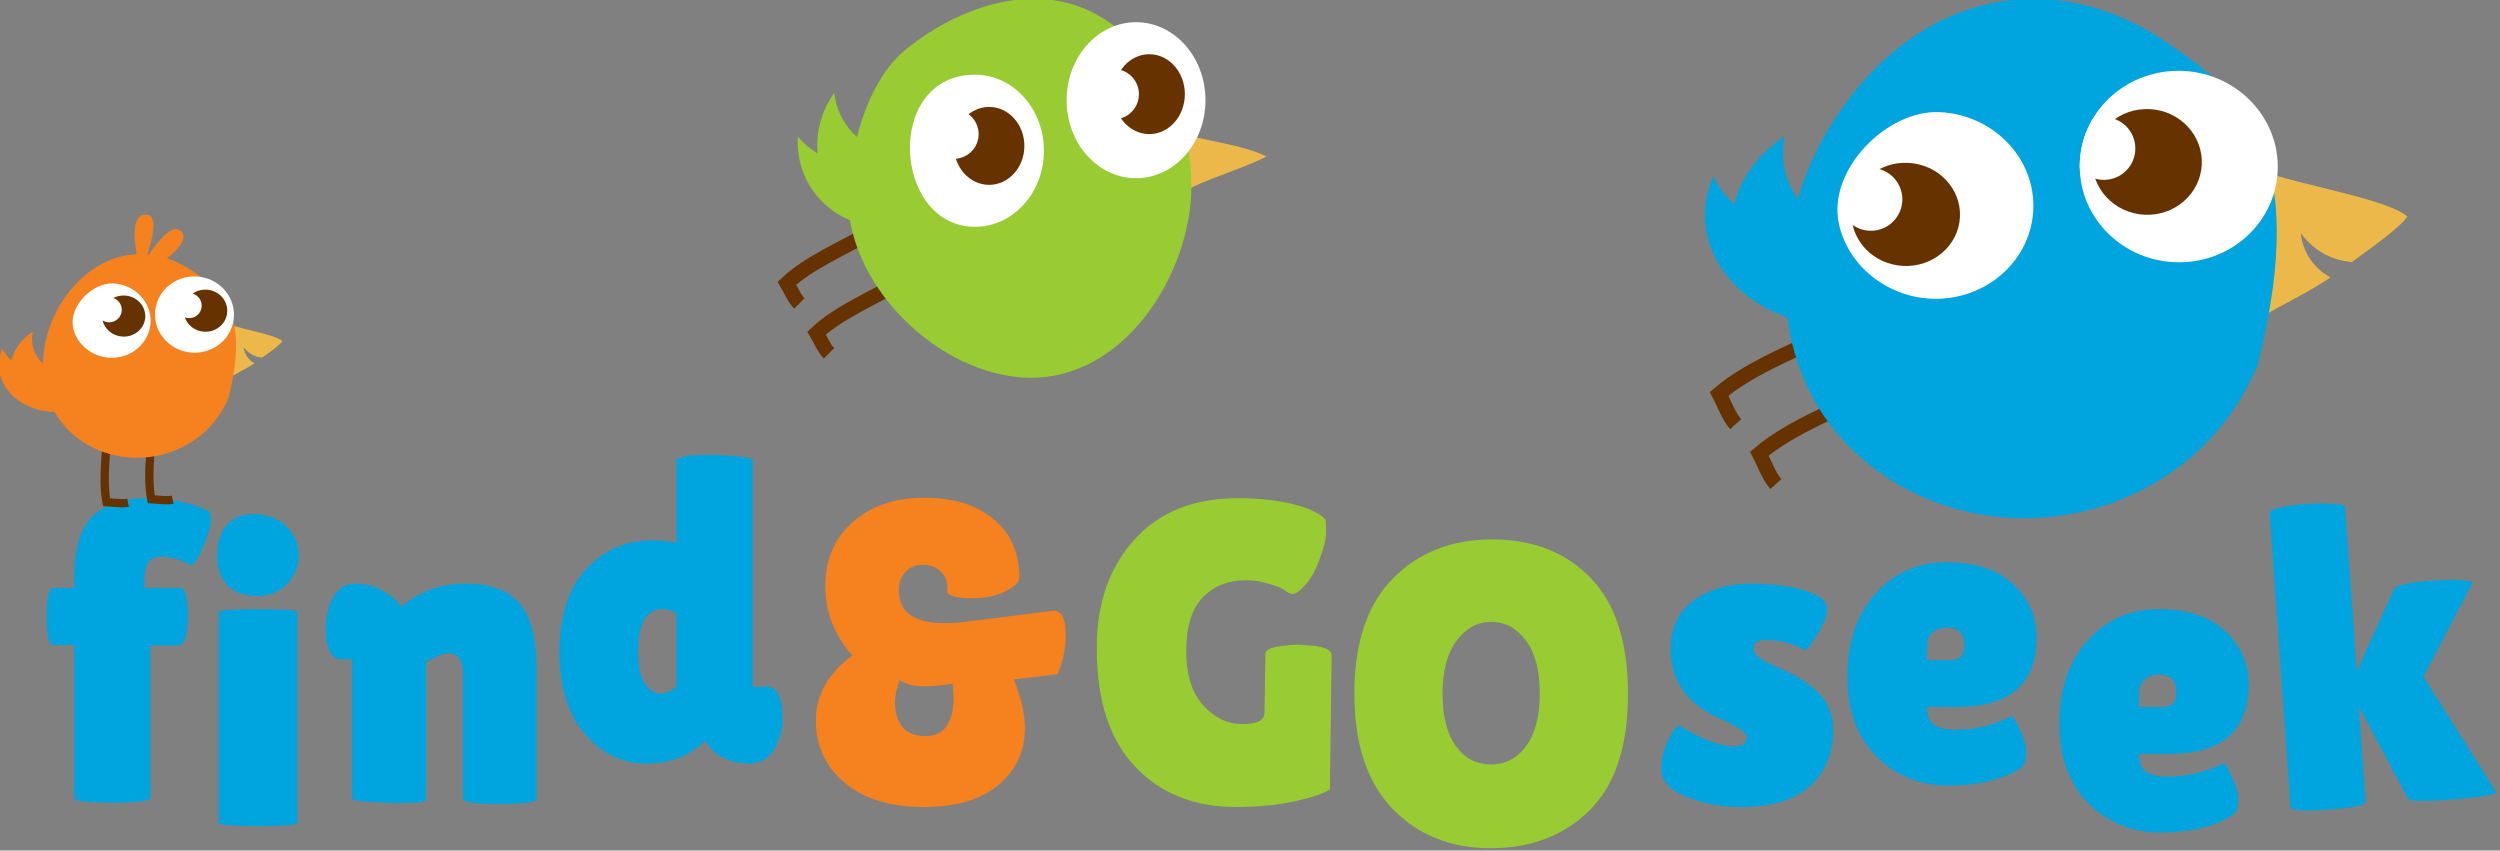
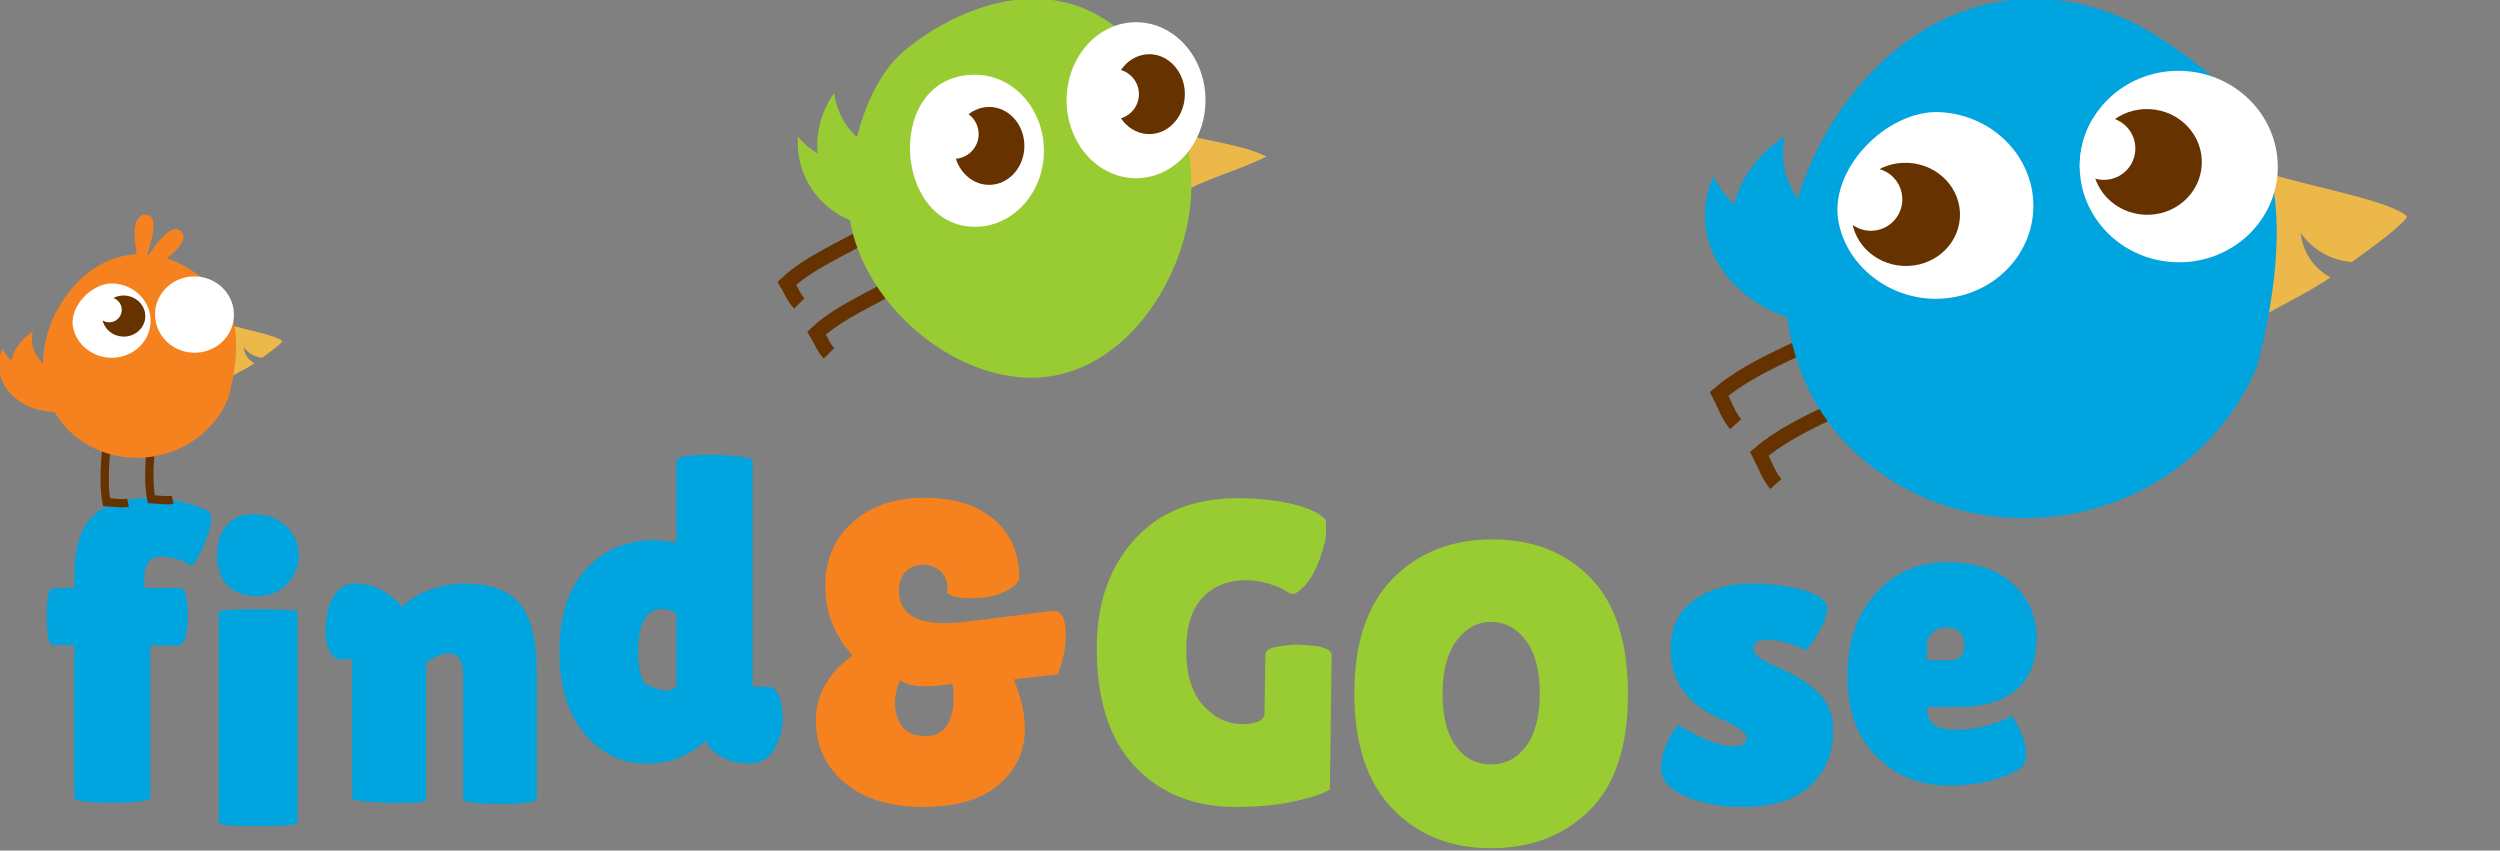
<svg xmlns="http://www.w3.org/2000/svg" width="100%" height="100%" viewBox="0 0 679 231" version="1.1" xml:space="preserve" style="fill-rule:evenodd;clip-rule:evenodd;">
  <rect x="0" y="0" width="679" height="231" fill="#808080" stroke="none" />
  <g transform="matrix(1,0,0,1,-3078,-1726)">
    <g transform="matrix(1.359,0,0,3.618,1466.61,-2438.28)">
      <g transform="matrix(0.736,0,0,0.276,1009.23,1033.28)">
        <g transform="matrix(0.654,0,0,0.654,92.757,249.275)">
          <path d="M255.646,539.235L246.894,539.235C245.108,539.235 244.215,535.276 244.215,527.358C244.215,519.44 245.108,515.48 246.894,515.48L255.646,515.48L255.646,511.551C255.646,498.93 258.295,490.208 263.594,485.385C268.893,480.563 276.305,478.152 285.831,478.152C295.356,478.152 303.751,479.878 311.014,483.331C311.967,483.689 312.443,484.969 312.443,487.171C312.443,489.374 311.431,492.917 309.407,497.798C307.382,502.68 305.656,505.478 304.227,506.193C300.179,503.692 296.011,502.442 291.725,502.442C287.081,502.442 284.759,505.538 284.759,511.73L284.759,515.48L299.583,515.48C301.727,515.48 302.798,519.291 302.798,526.911C302.798,535.246 301.429,539.414 298.69,539.414L287.259,539.414L287.259,602.64C287.259,604.069 281.991,604.784 271.453,604.784C260.915,604.784 255.646,604.069 255.646,602.64L255.646,539.235Z" style="fill:rgb(0,164,223);fill-rule:nonzero;" />
          <g transform="matrix(1,0,0,1,0,9.376)">
            <path d="M348.343,603.712C348.343,604.664 342.895,605.141 332,605.141C321.105,605.141 315.658,604.724 315.658,603.89L315.658,516.195C315.658,515.361 321.105,514.945 332,514.945C342.895,514.945 348.343,515.302 348.343,516.016L348.343,603.712Z" style="fill:rgb(0,164,223);fill-rule:nonzero;" />
          </g>
          <g transform="matrix(1.53,0,0,1.53,-139.548,-318.423)">
            <path d="M306.166,525.014C314.242,524.638 319.252,530.07 319.252,536.193C319.252,542.316 314.281,547.29 308.158,547.288C300.209,547.285 297.064,542.316 297.064,536.193C297.064,530.07 300.049,525.3 306.166,525.014Z" style="fill:rgb(0,164,223);" />
          </g>
          <path d="M401.746,603.712C401.746,604.545 397.459,604.962 388.886,604.962C376.979,604.605 371.026,603.95 371.026,602.997L371.026,545.129L366.382,545.129C363.286,545.129 361.262,542.509 360.309,537.27C360.071,535.722 359.952,534.175 359.952,532.627C359.952,528.935 360.667,525.244 362.095,521.553C364.239,516.314 367.573,513.694 372.097,513.694C376.622,513.694 380.67,514.766 384.243,516.909C387.815,519.053 390.196,521.196 391.387,523.339C398.888,516.909 407.819,513.694 418.178,513.694C428.537,513.694 436.038,516.493 440.682,522.089C445.326,527.685 447.648,536.854 447.648,549.594L447.648,603.176C447.648,604.605 442.557,605.319 432.377,605.319C422.196,605.319 417.106,604.605 417.106,603.176L417.106,551.559C417.106,545.605 415.022,542.629 410.855,542.629C409.664,542.629 407.997,543.135 405.854,544.147C403.711,545.159 402.341,545.903 401.746,546.379L401.746,603.712Z" style="fill:rgb(0,164,223);fill-rule:nonzero;" />
          <g transform="matrix(1,0,0,1,-2.343,-18.04)">
-             <path d="M508.017,480.831C508.017,479.045 512.72,478.152 522.127,478.152C525.341,478.152 529.062,478.36 533.289,478.777C537.516,479.194 539.63,479.759 539.63,480.474L539.63,574.599L545.881,574.599C548.858,574.599 550.823,577.278 551.775,582.636C552.013,584.184 552.132,586.298 552.132,588.977C552.132,591.656 551.299,594.901 549.632,598.711C547.25,603.95 543.44,606.57 538.201,606.57C534.272,606.57 530.789,605.796 527.753,604.248C524.716,602.7 522.662,601.092 521.591,599.425L519.983,597.103C513.434,603.414 505.218,606.57 495.336,606.57C485.453,606.57 476.999,602.462 469.974,594.246C462.948,586.03 459.436,574.569 459.436,559.864C459.436,545.159 463.127,533.788 470.509,525.75C477.892,517.713 487.12,513.694 498.193,513.694C501.408,513.694 504.683,514.052 508.017,514.766L508.017,480.831ZM502.123,542.271C495.455,542.271 492.121,548.284 492.121,560.311C492.121,566.383 493.073,570.759 494.978,573.438C496.884,576.117 498.997,577.457 501.319,577.457C503.641,577.457 505.873,576.445 508.017,574.42L508.017,544.057C505.992,542.867 504.028,542.271 502.123,542.271Z" style="fill:rgb(0,164,223);fill-rule:nonzero;" />
+             <path d="M508.017,480.831C508.017,479.045 512.72,478.152 522.127,478.152C525.341,478.152 529.062,478.36 533.289,478.777C537.516,479.194 539.63,479.759 539.63,480.474L539.63,574.599L545.881,574.599C548.858,574.599 550.823,577.278 551.775,582.636C552.013,584.184 552.132,586.298 552.132,588.977C552.132,591.656 551.299,594.901 549.632,598.711C547.25,603.95 543.44,606.57 538.201,606.57C534.272,606.57 530.789,605.796 527.753,604.248C524.716,602.7 522.662,601.092 521.591,599.425L519.983,597.103C513.434,603.414 505.218,606.57 495.336,606.57C485.453,606.57 476.999,602.462 469.974,594.246C462.948,586.03 459.436,574.569 459.436,559.864C459.436,545.159 463.127,533.788 470.509,525.75C477.892,517.713 487.12,513.694 498.193,513.694C501.408,513.694 504.683,514.052 508.017,514.766L508.017,480.831ZM502.123,542.271C495.455,542.271 492.121,548.284 492.121,560.311C492.121,566.383 493.073,570.759 494.978,573.438C503.641,577.457 505.873,576.445 508.017,574.42L508.017,544.057C505.992,542.867 504.028,542.271 502.123,542.271Z" style="fill:rgb(0,164,223);fill-rule:nonzero;" />
          </g>
          <path d="M618.038,517.445L618.217,515.659C618.217,512.682 617.234,510.301 615.27,508.515C613.305,506.729 610.894,505.836 608.036,505.836C605.178,505.836 602.797,506.788 600.892,508.693C598.987,510.599 598.034,513.218 598.034,516.552C598.034,525.601 604.404,530.126 617.145,530.126C620.003,530.126 623.218,529.888 626.79,529.412C650.247,526.435 662.094,524.947 662.332,524.947C665.666,524.947 667.333,528.34 667.333,535.127C667.333,540.604 666.202,546.022 663.94,551.38L645.722,553.524C648.818,561.025 650.366,567.812 650.366,573.885C650.366,583.291 646.764,591.09 639.56,597.282C632.356,603.474 621.878,606.57 608.125,606.57C594.373,606.57 583.508,603.206 575.53,596.478C567.552,589.751 563.563,581.118 563.563,570.58C563.563,560.043 568.624,551.023 578.745,543.522C571.243,535.187 567.493,525.542 567.493,514.587C567.493,503.633 571.303,494.792 578.923,488.064C586.544,481.337 596.427,477.973 608.572,477.973C620.717,477.973 630.332,480.95 637.417,486.903C644.502,492.857 648.044,500.894 648.044,511.015C648.044,513.039 646.109,515.004 642.239,516.909C638.369,518.814 633.755,519.767 628.397,519.767C623.039,519.767 619.586,518.993 618.038,517.445ZM598.391,553.881C597.082,557.334 596.427,560.4 596.427,563.079C596.427,565.758 596.843,568.11 597.677,570.134C599.582,574.778 603.392,577.1 609.108,577.1C613.156,577.1 616.103,575.641 617.949,572.724C619.794,569.806 620.717,566.145 620.717,561.739C620.717,559.715 620.658,558.197 620.539,557.185C620.419,556.173 620.36,555.548 620.36,555.31C616.312,556.024 612.323,556.381 608.393,556.381C604.464,556.381 601.13,555.548 598.391,553.881Z" style="fill:rgb(245,130,31);fill-rule:nonzero;" />
          <path d="M749.849,567.455L750.207,543.164C750.207,541.497 751.933,540.396 755.386,539.86C758.839,539.324 761.697,539.056 763.959,539.056L770.925,539.592C775.45,540.307 777.712,541.557 777.712,543.343L776.998,599.247C774.616,600.914 769.824,602.551 762.62,604.158C755.416,605.766 747.17,606.57 737.883,606.57C720.618,606.57 706.686,600.973 696.089,589.781C685.492,578.588 680.193,562.156 680.193,540.485C680.193,522.029 685.373,507.026 695.732,495.477C706.091,483.927 720.439,478.152 738.776,478.152C747.111,478.152 754.642,478.955 761.37,480.563C768.097,482.17 772.711,484.343 775.211,487.082C775.331,488.035 775.39,489.821 775.39,492.44C775.39,495.06 774.497,498.781 772.711,503.603C770.925,508.425 768.901,512.027 766.638,514.409C764.376,516.79 762.739,517.981 761.727,517.981C760.715,517.981 759.643,517.534 758.512,516.641C757.381,515.748 755.148,514.796 751.814,513.784C748.48,512.772 745.265,512.266 742.169,512.266C734.787,512.266 728.804,514.647 724.219,519.41C719.635,524.173 717.343,531.555 717.343,541.557C717.343,551.559 719.695,559.15 724.398,564.329C729.101,569.509 734.519,572.099 740.651,572.099C746.783,572.099 749.849,570.551 749.849,567.455Z" style="fill:rgb(153,204,50);fill-rule:nonzero;" />
          <g transform="matrix(1,0,0,1,-3.951,17.146)">
            <path d="M847.726,606.57C831.056,606.57 817.452,601.092 806.914,590.138C796.376,579.183 791.107,563.198 791.107,542.182C791.107,521.166 796.436,505.24 807.093,494.405C817.75,483.569 831.502,478.152 848.351,478.152C865.199,478.152 878.803,483.48 889.162,494.137C899.521,504.794 904.701,520.928 904.701,542.539C904.701,564.151 899.402,580.225 888.805,590.763C878.208,601.301 864.515,606.57 847.726,606.57ZM847.904,512.444C842.189,512.444 837.396,515.064 833.526,520.303C829.657,525.542 827.722,532.895 827.722,542.361C827.722,551.827 829.567,559.09 833.258,564.151C836.95,569.211 841.802,571.741 847.815,571.741C853.828,571.741 858.71,569.181 862.461,564.061C866.211,558.941 868.087,551.618 868.087,542.093C868.087,532.567 866.152,525.244 862.282,520.124C858.412,515.004 853.62,512.444 847.904,512.444Z" style="fill:rgb(153,204,50);fill-rule:nonzero;" />
          </g>
          <path d="M921.847,572.634C931.492,578.469 939.112,581.386 944.709,581.386C948.281,581.386 950.067,580.136 950.067,577.635C950.067,575.849 946.971,573.527 940.779,570.67C925.896,564.597 918.454,554.655 918.454,540.843C918.454,532.031 921.669,525.304 928.098,520.66C934.528,516.016 942.238,513.694 951.228,513.694C960.218,513.694 967.838,514.647 974.089,516.552C980.341,518.457 983.466,520.958 983.466,524.054C983.466,526.673 982.186,530.126 979.626,534.413C977.066,538.699 975.31,541.021 974.357,541.378C969.237,538.521 963.701,537.092 957.747,537.092C954.532,537.092 952.925,538.223 952.925,540.485C952.925,541.914 953.55,543.135 954.8,544.147C956.05,545.159 958.342,546.409 961.676,547.897C965.01,549.386 967.779,550.725 969.982,551.916C972.184,553.107 974.655,554.774 977.394,556.917C983.109,561.442 985.967,567.336 985.967,574.599C985.967,584.125 982.811,591.835 976.501,597.729C970.19,603.623 960.664,606.57 947.924,606.57C939.47,606.57 931.79,605.141 924.883,602.283C917.977,599.425 914.524,595.496 914.524,590.495C914.524,587.161 915.328,583.648 916.935,579.957C918.543,576.266 920.18,573.825 921.847,572.634Z" style="fill:rgb(0,164,223);fill-rule:nonzero;" />
          <g transform="matrix(1,0,0,1,-3.231,-8.901)">
            <path d="M1065.98,599.961C1058.48,604.367 1048.84,606.57 1037.05,606.57C1025.26,606.57 1015.32,602.551 1007.22,594.514C999.124,586.476 995.076,575.343 995.076,561.114C995.076,546.885 998.975,535.425 1006.77,526.733C1014.57,518.04 1024.43,513.694 1036.33,513.694C1048.24,513.694 1057.44,516.731 1063.93,522.803C1070.42,528.876 1073.66,536.258 1073.66,544.95C1073.66,564.24 1062.59,573.885 1040.44,573.885L1028.12,573.885C1028.12,577.457 1029.1,579.927 1031.07,581.297C1033.03,582.666 1035.92,583.351 1039.73,583.351C1048.06,583.351 1055.98,581.446 1063.48,577.635C1063.6,577.516 1064.14,578.35 1065.09,580.136C1067.95,585.256 1069.38,589.572 1069.38,593.085C1069.38,596.597 1068.25,598.89 1065.98,599.961ZM1043.66,548.344C1043.66,543.343 1041.22,540.843 1036.33,540.843C1034.07,540.843 1032.14,541.527 1030.53,542.896C1028.92,544.266 1028.12,546.26 1028.12,548.88L1028.12,554.417L1037.76,554.417C1041.69,554.417 1043.66,552.392 1043.66,548.344Z" style="fill:rgb(0,164,223);fill-rule:nonzero;" />
          </g>
          <g transform="matrix(1,0,0,1,-2.002,10.626)">
-             <path d="M1152.79,599.961C1145.28,604.367 1135.64,606.57 1123.85,606.57C1112.06,606.57 1102.12,602.551 1094.02,594.514C1085.93,586.476 1081.88,575.343 1081.88,561.114C1081.88,546.885 1085.78,535.425 1093.58,526.733C1101.38,518.04 1111.23,513.694 1123.14,513.694C1135.04,513.694 1144.24,516.731 1150.73,522.803C1157.22,528.876 1160.46,536.258 1160.46,544.95C1160.46,564.24 1149.39,573.885 1127.24,573.885L1114.92,573.885C1114.92,577.457 1115.9,579.927 1117.87,581.297C1119.83,582.666 1122.72,583.351 1126.53,583.351C1134.87,583.351 1142.78,581.446 1150.28,577.635C1150.4,577.516 1150.94,578.35 1151.89,580.136C1154.75,585.256 1156.18,589.572 1156.18,593.085C1156.18,596.597 1155.05,598.89 1152.79,599.961ZM1130.46,548.344C1130.46,543.343 1128.02,540.843 1123.14,540.843C1120.87,540.843 1118.94,541.527 1117.33,542.896C1115.72,544.266 1114.92,546.26 1114.92,548.88L1114.92,554.417L1124.57,554.417C1128.49,554.417 1130.46,552.392 1130.46,548.344Z" style="fill:rgb(0,164,223);fill-rule:nonzero;" />
-           </g>
+             </g>
          <g transform="matrix(0.997,-0.071,0.071,0.997,-35.551,87.984)">
-             <path d="M1172.07,481.188C1172.07,479.283 1177.49,478.33 1188.33,478.33C1198.45,478.688 1203.51,479.462 1203.51,480.652L1203.51,549.237L1221.19,516.552C1222.03,514.766 1227.09,513.873 1236.37,513.873C1245.66,513.873 1251.61,514.468 1254.23,515.659L1231.01,553.524L1257.81,603.712C1258.04,604.188 1255.81,604.575 1251.11,604.873C1246.4,605.17 1242.51,605.319 1239.41,605.319C1227.98,605.319 1221.85,604.784 1221.01,603.712L1203.33,564.061L1203.33,603.533C1203.33,605.081 1198.12,605.855 1187.7,605.855C1177.28,605.855 1172.07,605.141 1172.07,603.712L1172.07,481.188Z" style="fill:rgb(0,164,223);fill-rule:nonzero;" />
-           </g>
+             </g>
        </g>
        <g transform="matrix(0.922,0,0,0.922,-406.39,210.967)">
          <g transform="matrix(0.853,0,0,0.638,388.712,-82.609)">
            <path d="M453.779,663.813C450.896,666.572 444.939,670.196 444.201,671.404C441.043,667.613 438.863,651.749 443.115,644.664C446.622,647.678 460.588,650.154 463.445,653.569C462.827,655.005 459.767,658.064 456.479,661.228C453.82,660.966 451.494,659.093 450.047,656.337C450.277,659.579 451.729,662.348 453.779,663.813Z" style="fill:rgb(236,184,73);" />
          </g>
          <g transform="matrix(0.672,-1.165,1.165,0.672,-256.01,391.184)">
            <path d="M390.022,623.886C384.716,626.684 377.623,629.198 373.131,633.043C373.801,634.315 374.418,636.109 375.375,637.171M395.484,632.026C390.179,634.822 383.082,637.342 378.592,641.188C379.26,642.46 379.881,644.251 380.834,645.31" style="fill:none;fill-rule:nonzero;stroke:rgb(102,51,0);stroke-width:1.82px;" />
          </g>
          <g transform="matrix(0.589,0,0,0.455,358.611,64.15)">
            <path d="M602.515,608.517C598.013,602.841 596.164,595.252 597.427,587.743C594.755,590.038 592.402,592.837 590.523,596.092C588.596,599.43 587.333,602.958 586.696,606.508C584.85,604.229 583.352,601.618 582.29,598.77C581.124,602.093 580.485,605.693 580.485,609.452C580.485,626.05 592.928,639.554 608.342,639.804C610.799,645.438 614.063,650.602 618.194,655.054C643.19,681.967 682.759,670.086 695.328,630.606C706.171,575.125 691.572,561.096 677.617,548.707C673.331,544.9 668.919,542.079 664.473,540.218C670.267,534.446 675.826,526.405 670.95,522.028C666.443,517.982 659.195,530.546 655.591,537.771C655.275,537.728 654.959,537.69 654.643,537.658C656.438,530.897 660.689,513.537 654.842,512.058C647.147,510.112 647.745,526.281 649.372,537.018C649.23,537.206 649.095,537.392 648.968,537.577C635.39,538.616 622.507,548.512 613.033,566.53C606.448,579.053 602.721,593.943 602.515,608.517Z" style="fill:rgb(245,130,31);" />
          </g>
          <g transform="matrix(-0.058,-0.862,-0.862,0.058,1326.91,636.555)">
            <path d="M400.482,647.901C393.522,648.735 388.583,655.334 389.454,662.648C390.15,668.448 394.601,673.513 400.482,674.352C407.876,675.405 415.521,666.77 414.668,659.64C413.794,652.322 407.442,647.071 400.482,647.901" style="fill:white;fill-rule:nonzero;" />
            <clipPath id="_clip1">
              <path d="M400.482,647.901C393.522,648.735 388.583,655.334 389.454,662.648C390.15,668.448 394.601,673.513 400.482,674.352C407.876,675.405 415.521,666.77 414.668,659.64C413.794,652.322 407.442,647.071 400.482,647.901" clip-rule="nonzero" />
            </clipPath>
            <g clip-path="url(#_clip1)">
              <g transform="matrix(0.993,-0.119,0.119,0.993,-69.752,48.662)">
                <path d="M403.288,663.978C403.941,662.86 404.317,661.544 404.317,660.136C404.317,656.066 401.179,652.767 397.302,652.764C393.429,652.765 390.29,656.065 390.288,660.133C390.287,663.528 392.474,666.387 395.45,667.241C395.07,666.562 394.871,665.771 394.914,664.937C395.038,662.582 397.05,660.77 399.405,660.893C401.272,660.991 402.798,662.276 403.288,663.978Z" style="fill:rgb(102,51,0);" />
              </g>
            </g>
          </g>
          <g transform="matrix(0.045,-0.863,-0.863,-0.045,1314.33,732.404)">
            <path d="M435.49,653.756C428.299,653.758 422.473,659.773 422.471,667.205C422.47,674.633 428.3,680.653 435.49,680.652C442.683,680.654 448.513,674.632 448.513,667.205C448.509,659.777 442.681,653.757 435.49,653.756" style="fill:white;fill-rule:nonzero;" />
            <clipPath id="_clip2">
-               <path d="M435.49,653.756C428.299,653.758 422.473,659.773 422.471,667.205C422.47,674.633 428.3,680.653 435.49,680.652C442.683,680.654 448.513,674.632 448.513,667.205C448.509,659.777 442.681,653.757 435.49,653.756" clip-rule="nonzero" />
-             </clipPath>
+               </clipPath>
            <g clip-path="url(#_clip2)">
              <g transform="matrix(1,0,-0,1,5.864,-4.221)">
                <path d="M436.744,672.432C437.741,671.157 438.338,669.533 438.337,667.765C438.339,663.659 435.123,660.335 431.146,660.333C427.174,660.336 423.954,663.66 423.954,667.766C423.956,670.905 425.84,673.59 428.503,674.677C428.356,674.207 428.288,673.702 428.315,673.182C428.438,670.827 430.449,669.014 432.805,669.137C434.748,669.238 436.322,670.626 436.744,672.432Z" style="fill:rgb(102,51,0);" />
              </g>
            </g>
          </g>
        </g>
        <g transform="matrix(1,0,0,1,156.198,213.171)">
          <g transform="matrix(2.547,0,0,2.179,-217.181,-1206.94)">
            <path d="M243.351,668.185C240.244,673.122 243.767,676.059 243.878,675.983C246.828,673.977 250.254,673.054 253.109,671.325C250.331,669.722 246.563,669.478 243.351,668.185Z" style="fill:rgb(236,184,73);fill-rule:nonzero;" />
          </g>
          <g transform="matrix(2,0,0,2,-81.307,-1015.63)">
            <path d="M200.543,646.113C197.006,648.218 192.231,650.192 189.291,652.994C189.793,653.842 190.283,655.045 190.977,655.738M204.578,652.889C201.041,654.995 196.268,656.975 193.326,659.769C193.83,660.617 194.319,661.827 195.009,662.52" style="fill:none;fill-rule:nonzero;stroke:rgb(102,51,0);stroke-width:2px;" />
          </g>
          <g transform="matrix(0.816,-0.251,0.227,0.736,-310.796,-44.057)">
            <path d="M609.258,639.804C609.099,639.806 608.939,639.808 608.779,639.808C593.163,639.808 580.485,626.206 580.485,609.452C580.485,605.693 581.124,602.093 582.29,598.77C583.352,601.618 584.85,604.229 586.696,606.508C587.333,602.958 588.596,599.43 590.523,596.092C592.402,592.837 594.755,590.038 597.427,587.743C595.652,598.296 600.024,609.007 609.268,614.344C609.871,614.692 620.748,641.499 609.258,639.804Z" style="fill:rgb(153,204,50);" />
          </g>
          <g transform="matrix(2,0,0,2,-81.307,-1075.66)">
            <path d="M244.207,669.774C244.207,681.837 234.774,696.896 221.042,695.802C208.549,694.803 196.257,681.765 197.682,669.195C198.388,662.973 200.53,655.152 205.537,651.128C212.697,645.375 223.004,641.751 231.48,646.545C239.67,651.178 244.207,660.548 244.207,669.774" style="fill:rgb(153,204,50);fill-rule:nonzero;" />
          </g>
          <g transform="matrix(2,0,0,2,-81.307,-1093.01)">
            <path d="M224.184,673.663C224.184,679.374 220,684.004 214.837,684.004C203.648,684.004 202.457,663.318 214.837,663.322C220,663.322 224.184,667.946 224.184,673.663" style="fill:white;fill-rule:nonzero;" />
          </g>
          <g transform="matrix(0,-2,-2,0,1753.14,713.951)">
            <path d="M236.692,671.105C230.835,671.105 226.086,675.325 226.086,680.531C226.086,685.741 230.835,689.959 236.692,689.959C242.552,689.959 247.298,685.741 247.298,680.531C247.298,675.325 242.552,671.105 236.692,671.105" style="fill:white;fill-rule:nonzero;" />
          </g>
          <g transform="matrix(0,-2,-2,0,1700.82,686.481)">
            <path d="M216.744,669.533C213.816,669.533 211.445,671.674 211.445,674.317C211.445,676.963 213.816,679.103 216.744,679.103C219.666,679.103 222.041,676.963 222.041,674.317C222.041,671.674 219.666,669.533 216.744,669.533" style="fill:rgb(102,51,0);fill-rule:nonzero;" />
          </g>
          <g transform="matrix(0,-2,-2,0,1758.38,715.899)">
            <path d="M238.489,676.525C235.488,676.525 233.056,678.686 233.056,681.355C233.056,684.023 235.488,686.182 238.489,686.182C241.487,686.182 243.919,684.023 243.919,681.355C243.919,678.686 241.487,676.525 238.489,676.525" style="fill:rgb(102,51,0);fill-rule:nonzero;" />
          </g>
          <g transform="matrix(1,0,0,1,-118.254,-366.451)">
            <circle cx="460.863" cy="616.238" r="6.724" style="fill:white;" />
          </g>
          <g transform="matrix(1,0,0,1,-118.218,-362.668)">
            <circle cx="504.229" cy="601.592" r="6.847" style="fill:white;" />
          </g>
        </g>
        <g transform="matrix(1,0,0,1,41.656,204.271)">
          <g transform="matrix(2.159,0,0,1.615,-148.771,-774.408)">
            <path d="M453.779,663.813C450.896,666.572 444.939,670.196 444.201,671.404C441.043,667.613 438.863,651.749 443.115,644.664C446.622,647.678 460.588,650.154 463.445,653.569C462.827,655.005 459.767,658.064 456.479,661.228C453.82,660.966 451.494,659.093 450.047,656.337C450.277,659.579 451.729,662.348 453.779,663.813Z" style="fill:rgb(236,184,73);" />
          </g>
          <g transform="matrix(2,0,0,2,-81.307,-936.761)">
            <path d="M390.022,623.886C384.716,626.684 377.623,629.198 373.131,633.043C373.801,634.315 374.418,636.109 375.375,637.171M395.484,632.026C390.179,634.822 383.082,637.342 378.592,641.188C379.26,642.46 379.881,644.251 380.834,645.31" style="fill:none;fill-rule:nonzero;stroke:rgb(102,51,0);stroke-width:2.02px;" />
          </g>
          <g transform="matrix(1.279,0,0,0.99,-81.336,-322.598)">
            <path d="M609.258,639.804C609.099,639.806 608.939,639.808 608.779,639.808C593.163,639.808 580.485,626.206 580.485,609.452C580.485,605.693 581.124,602.093 582.29,598.77C583.352,601.618 584.85,604.229 586.696,606.508C587.333,602.958 588.596,599.43 590.523,596.092C592.402,592.837 594.755,590.038 597.427,587.743C595.652,598.296 600.024,609.007 609.268,614.344C609.871,614.692 620.748,641.499 609.258,639.804Z" style="fill:rgb(0,164,223);" />
          </g>
          <g transform="matrix(2,0,0,2,-81.307,-1012.69)">
            <path d="M446.231,667.088C453.725,637.417 443.635,629.914 433.99,623.288C418.448,612.606 400.493,616.428 389.355,632.82C379.331,647.571 378.891,668.461 392.922,680.163C410.197,694.556 437.544,688.202 446.231,667.088Z" style="fill:rgb(0,164,223);fill-rule:nonzero;" />
          </g>
          <g transform="matrix(-0.133,-1.996,-1.996,0.133,2096.72,992.661)">
            <path d="M400.482,647.901C393.522,648.735 388.583,655.334 389.454,662.648C390.15,668.448 394.601,673.513 400.482,674.352C407.876,675.405 415.521,666.77 414.668,659.64C413.794,652.322 407.442,647.071 400.482,647.901" style="fill:white;fill-rule:nonzero;" />
            <clipPath id="_clip3">
              <path d="M400.482,647.901C393.522,648.735 388.583,655.334 389.454,662.648C390.15,668.448 394.601,673.513 400.482,674.352C407.876,675.405 415.521,666.77 414.668,659.64C413.794,652.322 407.442,647.071 400.482,647.901" clip-rule="nonzero" />
            </clipPath>
            <g clip-path="url(#_clip3)">
              <g transform="matrix(0.993,-0.119,0.119,0.993,-71.97,56.976)">
                <path d="M397.302,652.764C393.429,652.765 390.29,656.065 390.288,660.133C390.287,664.201 393.426,667.499 397.302,667.501C401.174,667.502 404.318,664.206 404.317,660.136C404.317,656.066 401.179,652.767 397.302,652.764" style="fill:rgb(102,51,0);fill-rule:nonzero;" />
              </g>
              <g transform="matrix(-0.033,-0.499,-0.499,0.033,742.846,1003.76)">
                <circle cx="711.136" cy="633.098" r="8.546" style="fill:white;" />
              </g>
            </g>
          </g>
          <g transform="matrix(0.104,-1.997,-1.997,-0.104,2076.87,1206.58)">
            <path d="M435.49,653.756C428.299,653.758 422.473,659.773 422.471,667.205C422.47,674.633 428.3,680.653 435.49,680.652C442.683,680.654 448.513,674.632 448.513,667.205C448.509,659.777 442.681,653.757 435.49,653.756" style="fill:white;fill-rule:nonzero;" />
            <clipPath id="_clip4">
              <path d="M435.49,653.756C428.299,653.758 422.473,659.773 422.471,667.205C422.47,674.633 428.3,680.653 435.49,680.652C442.683,680.654 448.513,674.632 448.513,667.205C448.509,659.777 442.681,653.757 435.49,653.756" clip-rule="nonzero" />
            </clipPath>
            <g clip-path="url(#_clip4)">
              <g transform="matrix(1,0,-0,1,4.751,3.763)">
                <path d="M431.146,660.333C427.174,660.336 423.954,663.66 423.954,667.766C423.957,671.87 427.176,675.197 431.146,675.194C435.119,675.196 438.339,671.87 438.337,667.765C438.339,663.659 435.123,660.335 431.146,660.333" style="fill:rgb(102,51,0);fill-rule:nonzero;" />
              </g>
              <g transform="matrix(0.026,-0.499,-0.499,-0.026,734.845,1048.8)">
                <circle cx="711.136" cy="633.098" r="8.546" style="fill:white;" />
              </g>
            </g>
          </g>
        </g>
      </g>
    </g>
  </g>
</svg>